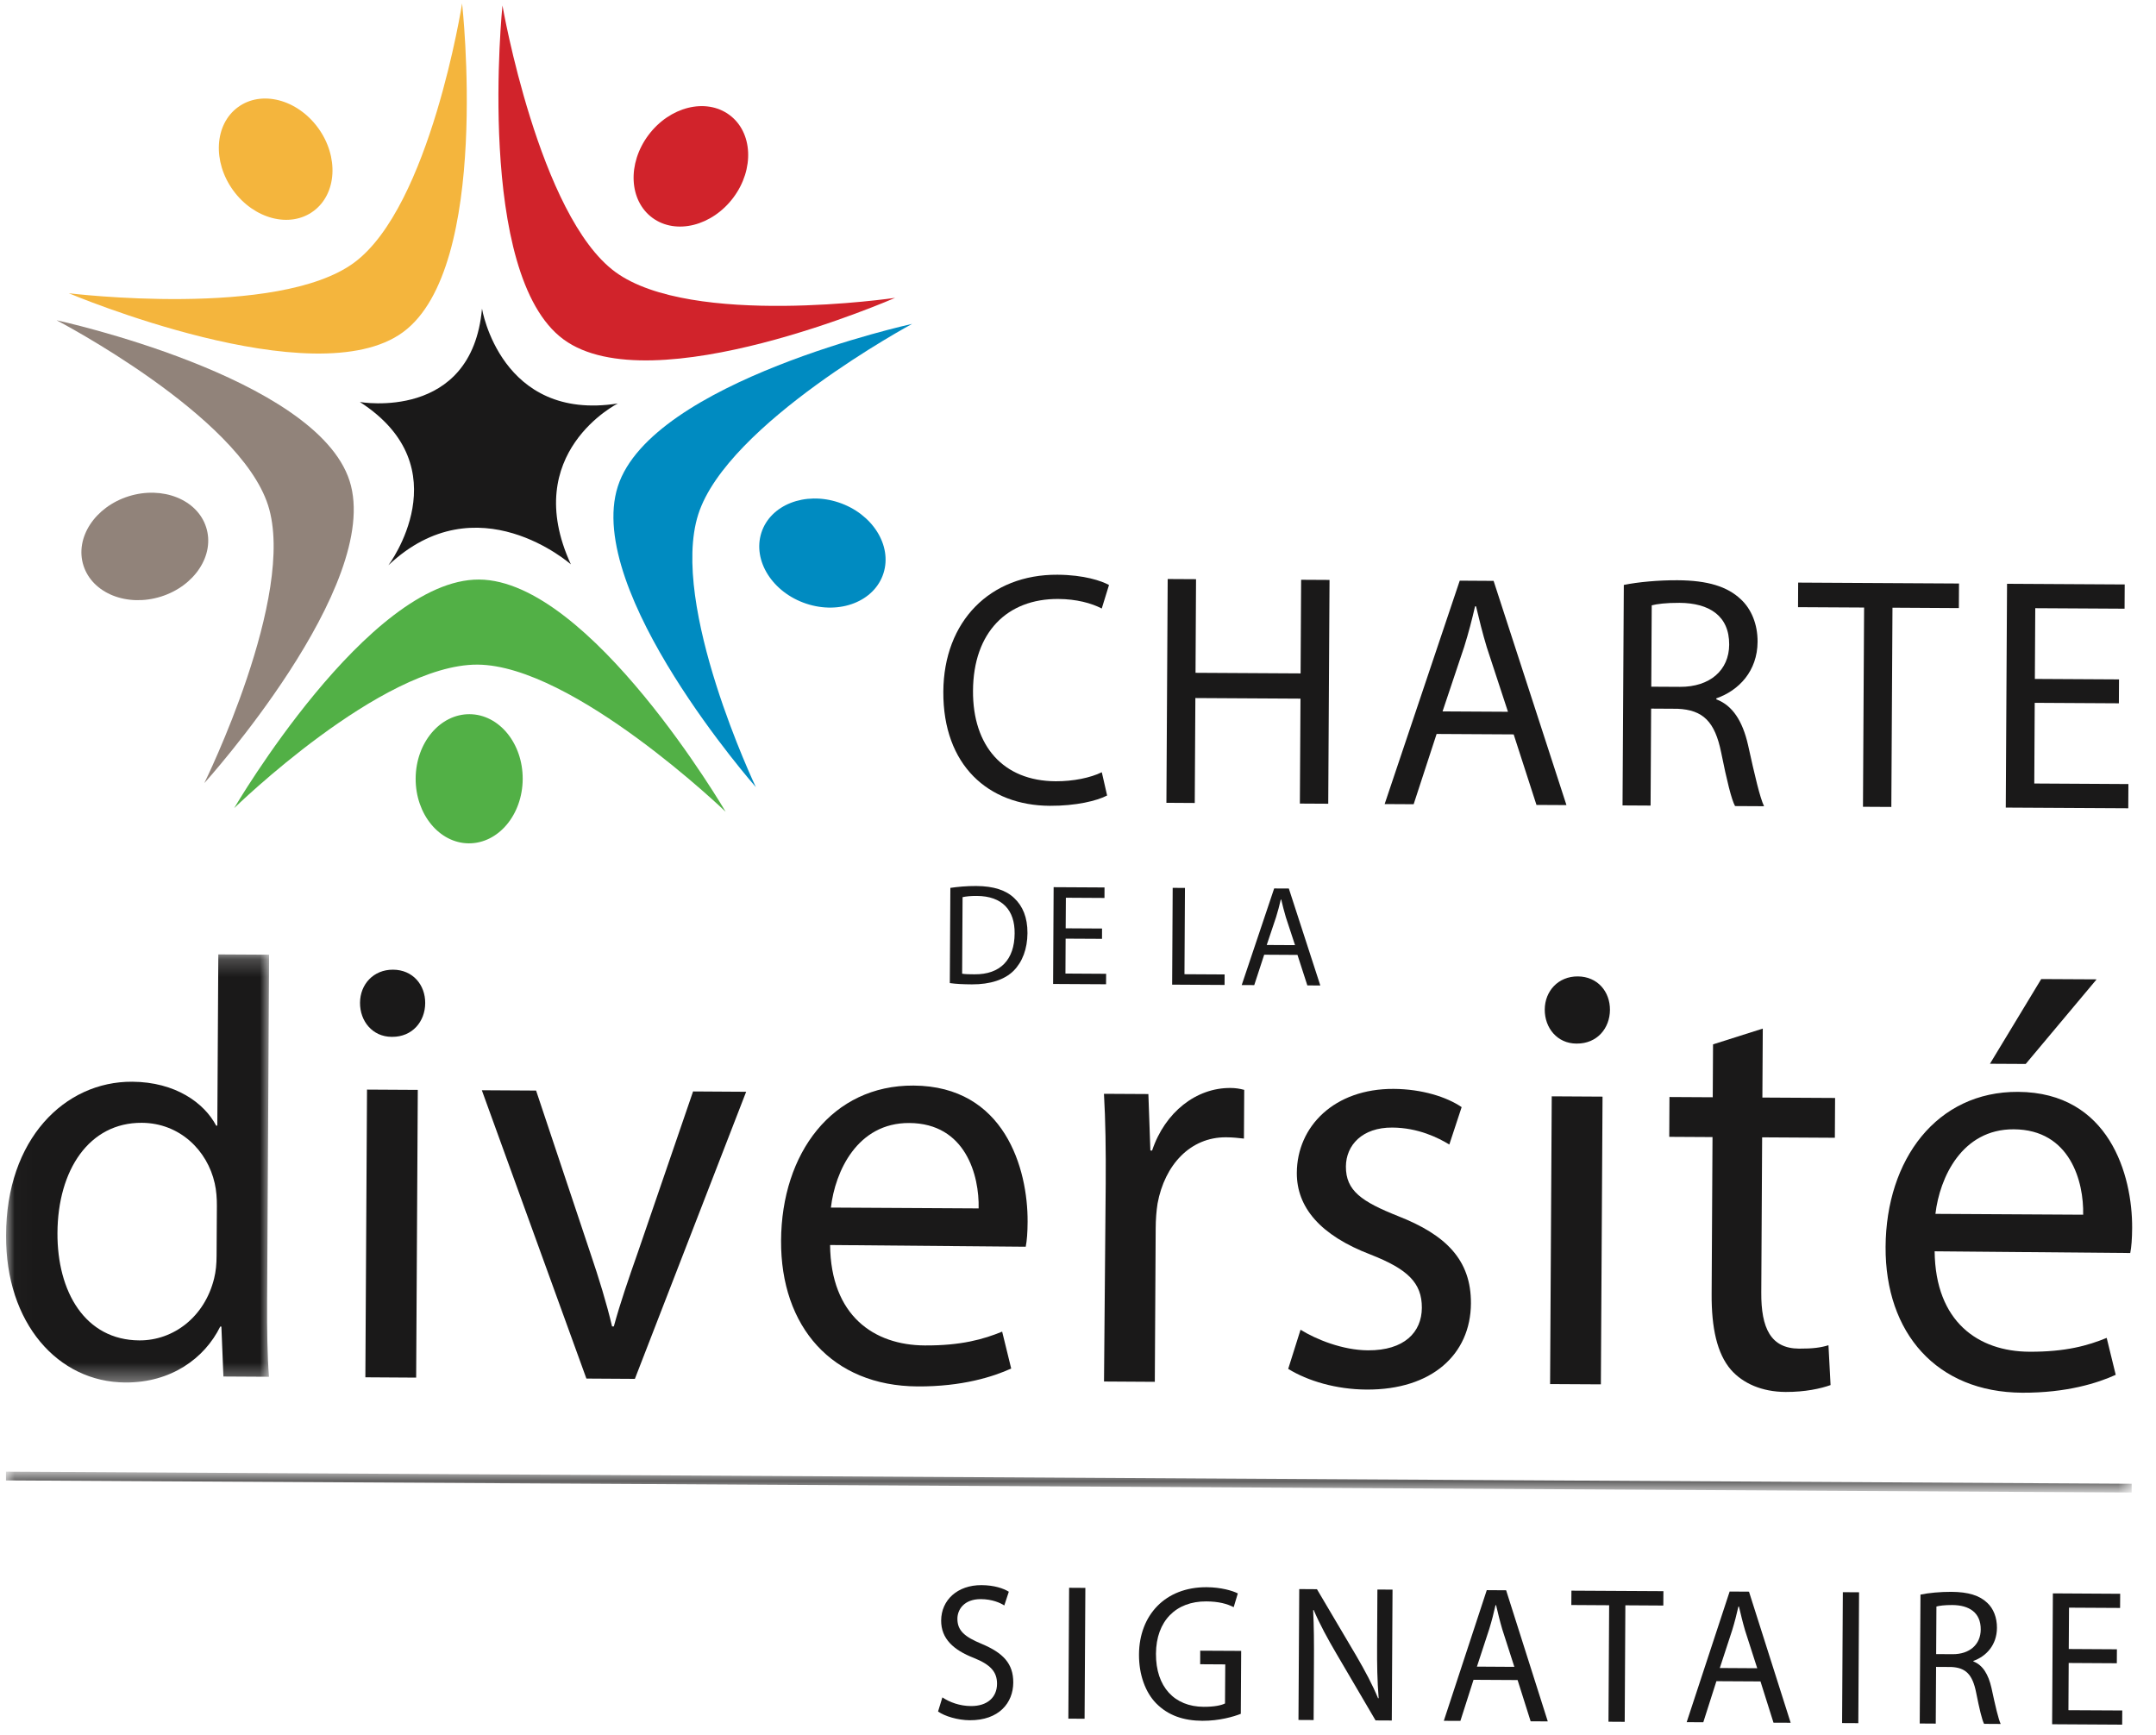
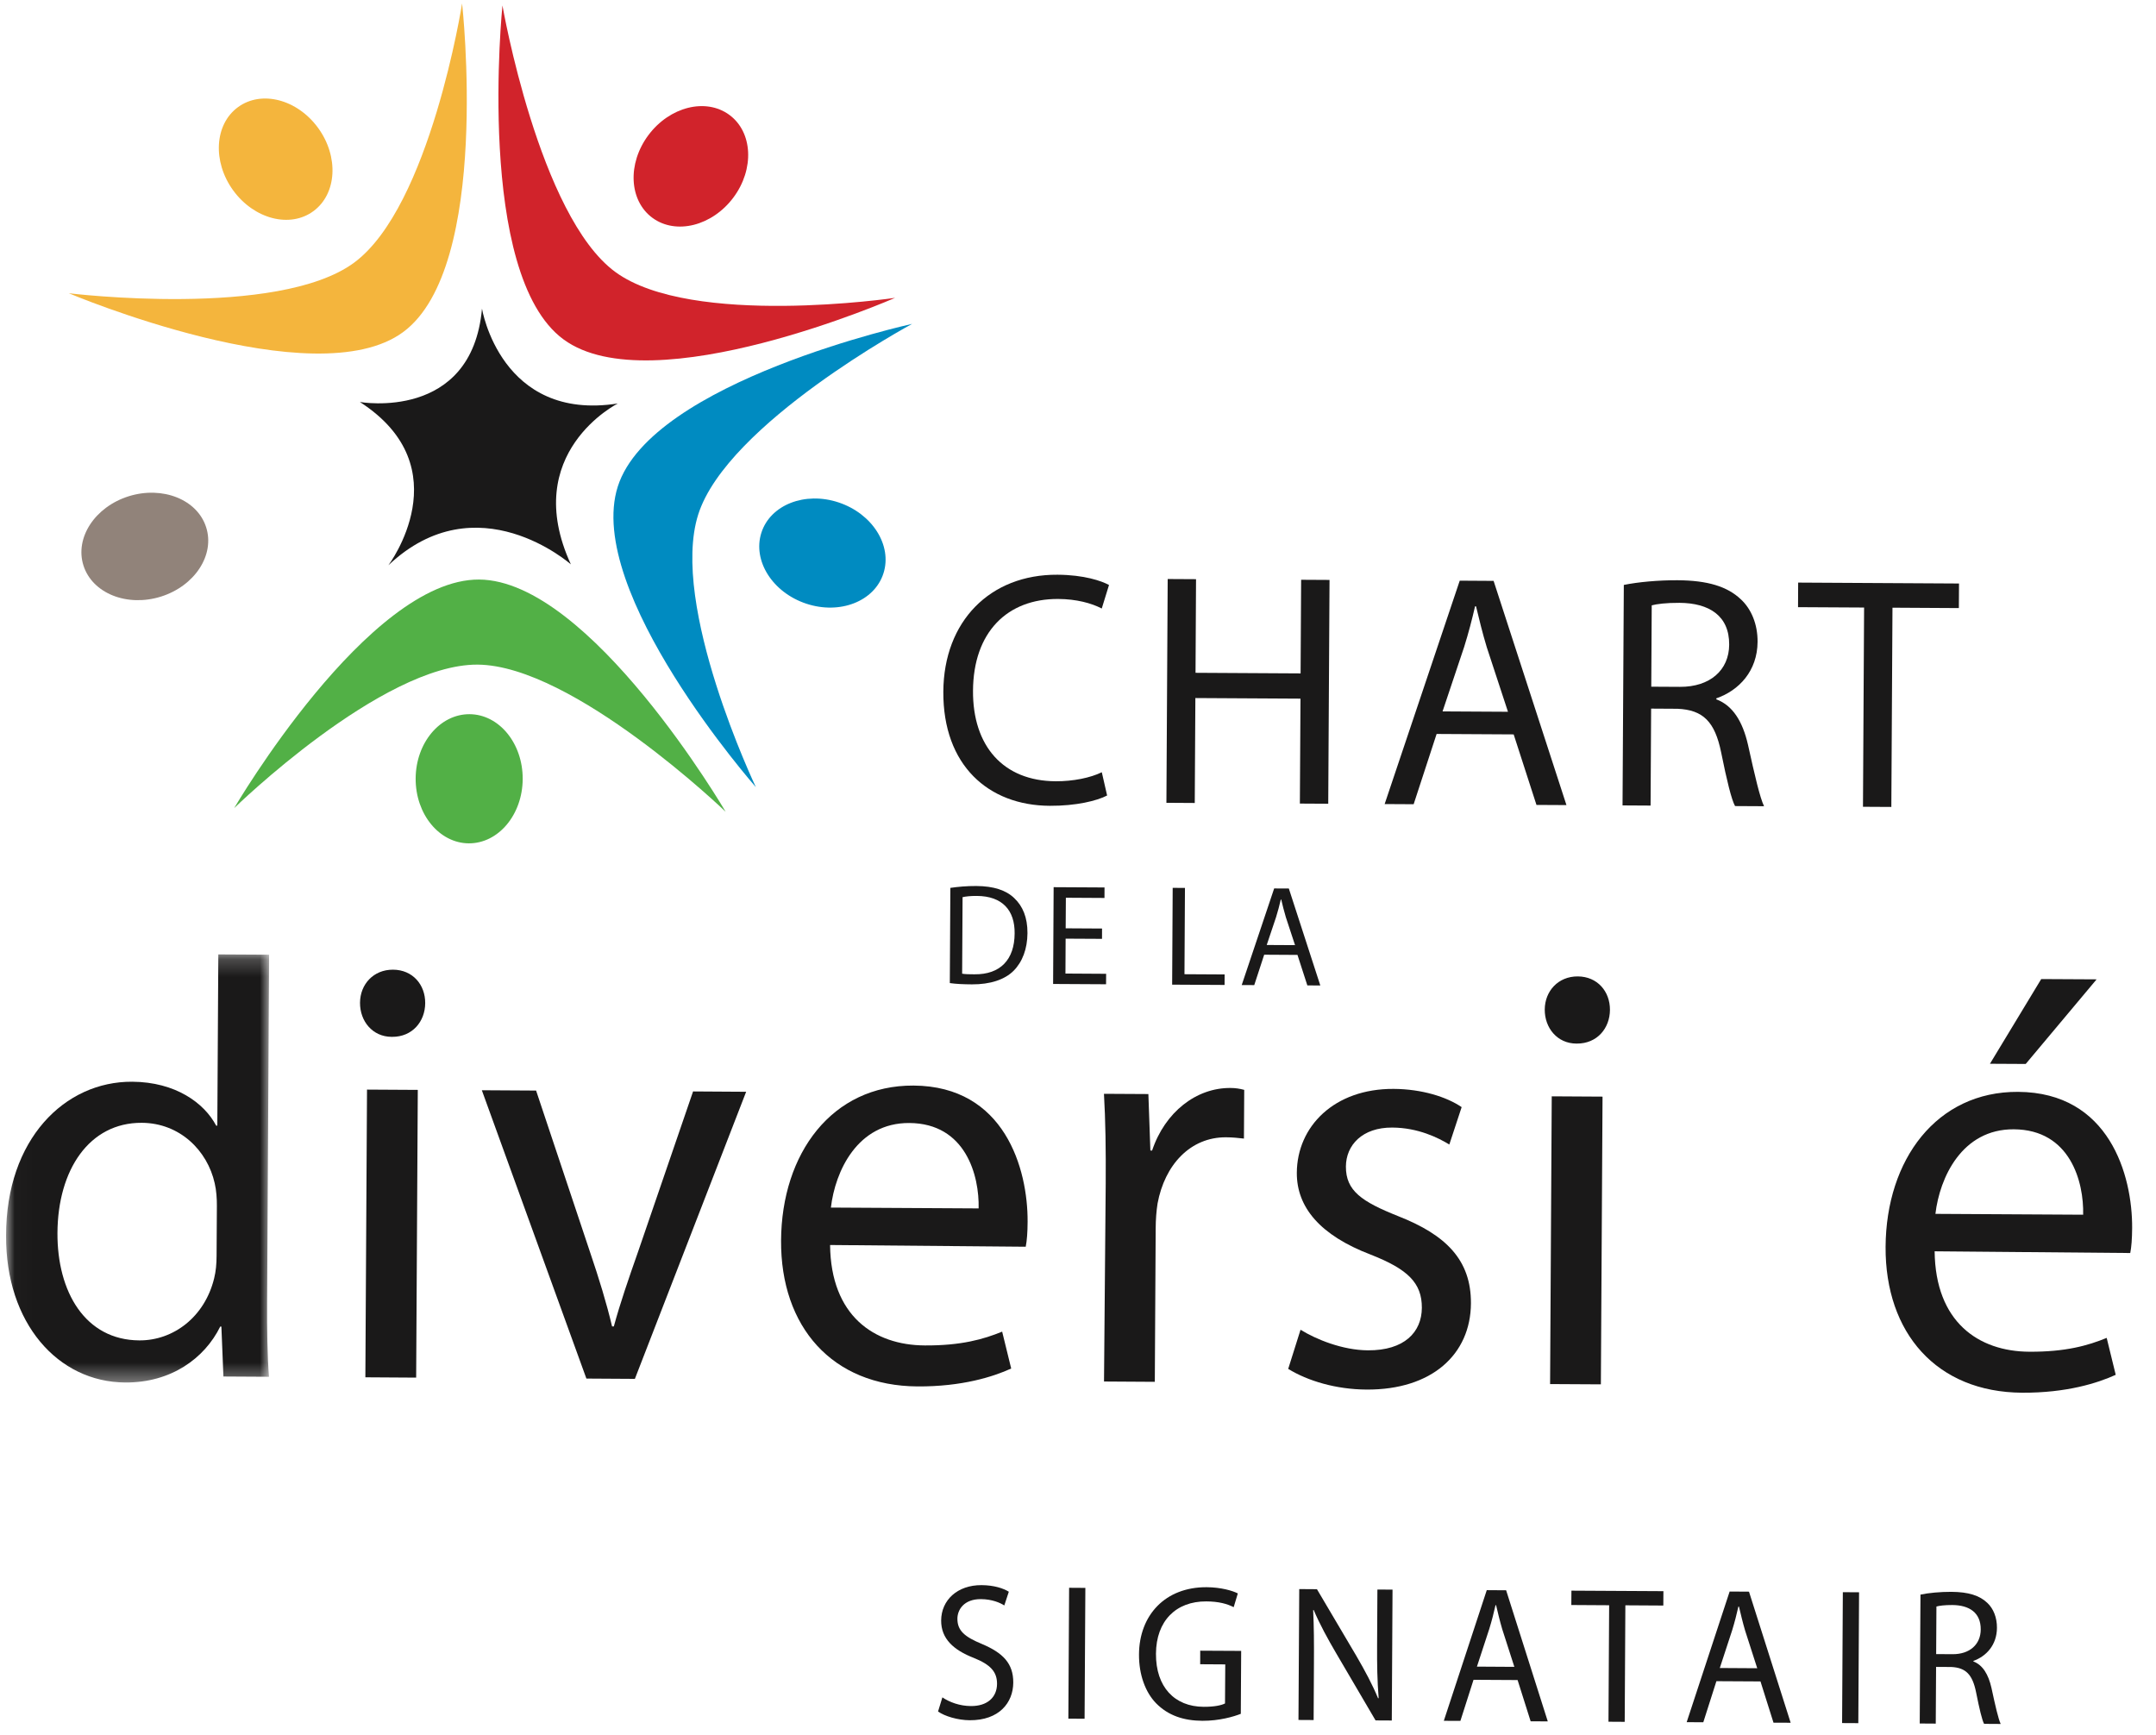
<svg xmlns="http://www.w3.org/2000/svg" xmlns:xlink="http://www.w3.org/1999/xlink" width="123px" height="99px" viewBox="0 0 123 99" version="1.1">
  <title>logo-charte-de-la-diversite</title>
  <defs>
    <polygon id="path-1" points="0.014 0.214 15.011 0.214 15.011 24.639 0.014 24.639" />
    <polygon id="path-3" points="0.014 0.215 121.27 0.215 121.27 0.906 0.014 0.906" />
  </defs>
  <g id="Page-1" stroke="none" stroke-width="1" fill="none" fill-rule="evenodd">
    <g id="17294_ISD_Siteweb_groupe" transform="translate(-491, -5133)">
      <g id="logo-charte-de-la-diversite" transform="translate(491.341, 5133)">
        <g id="Group-3" transform="translate(0, 54.24)">
          <mask id="mask-2" fill="white">
            <use xlink:href="#path-1" />
          </mask>
          <g id="Clip-2" />
          <path d="M12.032,14.56 C12.035,14.153 12.004,13.679 11.908,13.271 C11.491,11.403 9.919,9.833 7.747,9.822 C4.75,9.805 2.956,12.508 2.937,16.103 C2.918,19.46 4.514,22.218 7.608,22.236 C9.552,22.247 11.337,20.899 11.876,18.697 C11.976,18.291 12.013,17.883 12.015,17.41 L12.032,14.56 Z M15.011,0.23 L14.898,20.071 C14.889,21.531 14.913,23.193 15.005,24.312 L12.405,24.297 L12.289,21.448 L12.224,21.447 C11.324,23.273 9.406,24.654 6.806,24.639 C2.955,24.617 -0.024,21.242 0.006,16.256 C0.003,10.76 3.348,7.456 7.2,7.478 C9.669,7.492 11.309,8.688 11.991,9.982 L12.057,9.982 L12.114,0.214 L15.011,0.23 L15.011,0.23 Z" id="Fill-1" fill="#1A1919" mask="url(#mask-2)" />
        </g>
        <path d="M20.503,78.582 L20.597,62.167 L23.494,62.184 L23.401,78.6 L20.503,78.582 Z M21.996,59.157 C20.91,59.15 20.192,58.264 20.198,57.213 C20.204,56.161 20.965,55.318 22.085,55.325 C23.204,55.332 23.923,56.183 23.917,57.234 C23.911,58.286 23.182,59.164 22.03,59.157 L21.996,59.157 L21.996,59.157 Z" id="Fill-4" fill="#1A1919" />
        <path d="M30.243,62.222 L33.318,71.431 C33.836,72.961 34.256,74.32 34.578,75.679 L34.678,75.679 C35.047,74.325 35.516,72.971 36.051,71.447 L39.199,62.272 L42.227,62.291 L35.879,78.671 L33.113,78.654 L27.148,62.204 L30.243,62.222" id="Fill-5" fill="#1A1919" />
        <path d="M55.49,68.946 C55.534,67.081 54.76,64.092 51.534,64.073 C48.57,64.057 47.303,66.83 47.062,68.898 L55.49,68.946 Z M47.015,71.034 C47.059,75.072 49.519,76.747 52.416,76.764 C54.491,76.777 55.776,76.41 56.832,75.976 L57.348,78.081 C56.325,78.549 54.542,79.117 52.007,79.102 C47.135,79.075 44.191,75.7 44.219,70.781 C44.248,65.794 47.134,61.911 51.776,61.937 C56.978,61.967 58.301,66.689 58.284,69.71 C58.281,70.319 58.245,70.794 58.176,71.132 L47.015,71.034 L47.015,71.034 Z" id="Fill-6" fill="#1A1919" />
        <path d="M62.74,67.529 C62.752,65.596 62.729,63.933 62.64,62.407 L65.174,62.421 L65.288,65.643 L65.386,65.645 C66.123,63.444 67.909,62.063 69.852,62.074 C70.148,62.076 70.378,62.112 70.642,62.182 L70.626,64.962 C70.296,64.926 69.999,64.89 69.605,64.888 C67.563,64.877 66.106,66.462 65.698,68.664 C65.629,69.105 65.594,69.579 65.591,70.088 L65.541,78.84 L62.643,78.822 L62.74,67.529" id="Fill-7" fill="#1A1919" />
        <path d="M73.855,75.868 C74.74,76.417 76.251,77.035 77.7,77.043 C79.774,77.056 80.768,76.009 80.776,74.619 C80.784,73.194 79.965,72.409 77.862,71.584 C74.971,70.481 73.632,68.88 73.643,66.913 C73.657,64.268 75.777,62.108 79.168,62.127 C80.781,62.136 82.194,62.585 83.046,63.167 L82.343,65.3 C81.72,64.922 80.572,64.341 79.089,64.333 C77.378,64.322 76.451,65.334 76.443,66.555 C76.435,67.945 77.354,68.561 79.422,69.386 C82.15,70.455 83.59,71.887 83.576,74.363 C83.559,77.28 81.341,79.303 77.622,79.282 C75.876,79.272 74.266,78.787 73.151,78.102 L73.855,75.868" id="Fill-8" fill="#1A1919" />
        <path d="M88.092,78.968 L88.186,62.551 L91.084,62.568 L90.989,78.984 L88.092,78.968 Z M89.586,59.541 C88.5,59.535 87.781,58.65 87.787,57.597 C87.794,56.547 88.554,55.702 89.674,55.709 C90.792,55.716 91.512,56.568 91.507,57.619 C91.5,58.67 90.772,59.548 89.619,59.541 L89.586,59.541 L89.586,59.541 Z" id="Fill-9" fill="#1A1919" />
        <g id="Group-13" transform="translate(94.866, 55.68)" fill="#1A1919">
-           <path d="M5.36,3.006 L5.337,6.941 L9.485,6.964 L9.472,9.235 L5.323,9.211 L5.274,18.065 C5.261,20.1 5.816,21.257 7.429,21.266 C8.218,21.271 8.68,21.205 9.107,21.072 L9.227,23.345 C8.666,23.546 7.776,23.743 6.658,23.738 C5.307,23.73 4.224,23.25 3.537,22.465 C2.75,21.545 2.431,20.084 2.442,18.151 L2.492,9.196 L0.024,9.182 L0.036,6.91 L2.505,6.924 L2.522,3.906 L5.36,3.006" id="Fill-10" />
          <path d="M24.405,0.197 L20.36,5.024 L18.32,5.013 L21.245,0.18 L24.405,0.197 Z M23.637,13.625 C23.682,11.759 22.907,8.771 19.682,8.752 C16.718,8.735 15.452,11.509 15.209,13.577 L23.637,13.625 Z M15.164,15.713 C15.207,19.75 17.666,21.426 20.564,21.443 C22.638,21.455 23.924,21.088 24.98,20.653 L25.495,22.76 C24.472,23.228 22.69,23.795 20.156,23.781 C15.283,23.753 12.339,20.378 12.366,15.459 C12.395,10.474 15.283,6.59 19.924,6.616 C25.126,6.646 26.449,11.368 26.432,14.386 C26.427,14.996 26.393,15.472 26.324,15.811 L15.164,15.713 L15.164,15.713 Z" id="Fill-12" />
        </g>
        <path d="M62.82,45.387 C62.249,45.688 61.052,45.984 59.544,45.975 C56.05,45.956 53.452,43.667 53.476,39.461 C53.499,35.444 56.144,32.769 59.988,32.791 C61.515,32.8 62.505,33.146 62.928,33.377 L62.514,34.719 C61.928,34.412 61.065,34.18 60.034,34.174 C57.128,34.158 55.187,36.06 55.169,39.413 C55.15,42.559 56.887,44.558 59.884,44.575 C60.877,44.581 61.87,44.378 62.517,44.06 L62.82,45.387" id="Fill-14" fill="#1A1919" />
        <polyline id="Fill-15" fill="#1A1919" points="67.893 33.045 67.864 38.387 73.858 38.421 73.889 33.079 75.509 33.088 75.435 45.857 73.817 45.848 73.852 39.861 67.855 39.827 67.82 45.814 66.203 45.804 66.276 33.036 67.893 33.045" />
        <path d="M85.689,40.61 L84.48,36.929 C84.226,36.092 84.046,35.334 83.867,34.594 L83.811,34.594 C83.642,35.332 83.435,36.126 83.192,36.902 L81.957,40.589 L85.689,40.61 Z M81.618,41.876 L80.308,45.885 L78.653,45.876 L82.937,33.13 L84.869,33.142 L89.025,45.934 L87.315,45.925 L86.014,41.901 L81.618,41.876 L81.618,41.876 Z" id="Fill-16" fill="#1A1919" />
        <path d="M93.864,39.179 L95.5,39.188 C97.211,39.198 98.302,38.238 98.309,36.78 C98.319,35.131 97.165,34.405 95.473,34.395 C94.701,34.391 94.167,34.463 93.89,34.538 L93.864,39.179 Z M92.298,33.373 C93.108,33.207 94.285,33.099 95.37,33.106 C97.08,33.116 98.199,33.463 98.968,34.188 C99.571,34.741 99.935,35.614 99.929,36.618 C99.92,38.286 98.864,39.397 97.576,39.844 L97.575,39.901 C98.511,40.248 99.076,41.161 99.381,42.488 C99.775,44.272 100.062,45.506 100.298,45.999 L98.644,45.99 C98.442,45.628 98.173,44.527 97.852,42.935 C97.495,41.171 96.818,40.504 95.365,40.439 L93.856,40.43 L93.825,45.962 L92.225,45.953 L92.298,33.373 L92.298,33.373 Z" id="Fill-17" fill="#1A1919" />
        <polyline id="Fill-18" fill="#1A1919" points="106.006 34.663 102.237 34.642 102.244 33.24 111.421 33.292 111.412 34.694 107.625 34.672 107.56 46.04 105.942 46.031 106.006 34.663" />
-         <polyline id="Fill-19" fill="#1A1919" points="120.541 40.127 115.74 40.1 115.715 44.703 121.085 44.734 121.077 46.116 114.088 46.077 114.161 33.308 120.874 33.346 120.866 34.729 115.771 34.7 115.748 38.736 120.549 38.763 120.541 40.127" />
        <path d="M54.549,55.554 C54.723,55.586 54.977,55.588 55.248,55.589 C56.729,55.607 57.536,54.751 57.544,53.26 C57.56,51.941 56.849,51.126 55.387,51.117 C55.027,51.115 54.757,51.146 54.574,51.187 L54.549,55.554 Z M53.877,50.658 C54.307,50.595 54.808,50.548 55.357,50.551 C56.35,50.557 57.056,50.791 57.523,51.243 C58.006,51.698 58.281,52.346 58.276,53.239 C58.27,54.14 57.988,54.877 57.491,55.382 C56.98,55.895 56.151,56.168 55.11,56.163 C54.609,56.16 54.204,56.141 53.846,56.09 L53.877,50.658 L53.877,50.658 Z" id="Fill-20" fill="#1A1919" />
        <polyline id="Fill-21" fill="#1A1919" points="62.529 53.566 60.453 53.555 60.443 55.546 62.764 55.56 62.76 56.157 59.739 56.14 59.769 50.618 62.672 50.634 62.67 51.233 60.467 51.22 60.456 52.965 62.531 52.977 62.529 53.566" />
        <polyline id="Fill-22" fill="#1A1919" points="66.561 50.656 67.261 50.661 67.233 55.584 69.524 55.597 69.521 56.196 66.53 56.179 66.561 50.656" />
        <path d="M73.541,53.925 L73.017,52.332 C72.907,51.971 72.831,51.643 72.753,51.322 L72.729,51.322 C72.655,51.642 72.565,51.986 72.461,52.321 L71.926,53.916 L73.541,53.925 Z M71.781,54.471 L71.214,56.205 L70.499,56.202 L72.35,50.69 L73.187,50.694 L74.983,56.227 L74.243,56.222 L73.68,54.482 L71.781,54.471 L71.781,54.471 Z" id="Fill-23" fill="#1A1919" />
        <path d="M53.422,96.843 C53.831,97.122 54.419,97.336 55.049,97.339 C55.986,97.346 56.535,96.839 56.54,96.074 C56.544,95.386 56.167,94.975 55.214,94.592 C54.057,94.143 53.346,93.497 53.352,92.455 C53.36,91.292 54.279,90.432 55.657,90.44 C56.372,90.444 56.908,90.625 57.212,90.816 L56.954,91.6 C56.735,91.455 56.264,91.241 55.62,91.238 C54.654,91.233 54.282,91.841 54.279,92.35 C54.275,93.047 54.704,93.393 55.68,93.798 C56.876,94.304 57.472,94.905 57.466,96.001 C57.459,97.154 56.654,98.158 54.981,98.148 C54.298,98.144 53.553,97.919 53.175,97.65 L53.422,96.843" id="Fill-24" fill="#1A1919" />
        <polyline id="Fill-25" fill="#1A1919" points="61.579 90.597 61.535 98.063 60.609 98.058 60.652 90.591 61.579 90.597" />
        <path d="M70.447,97.782 C70.037,97.945 69.216,98.184 68.257,98.18 C67.184,98.174 66.302,97.88 65.612,97.178 C65.006,96.554 64.632,95.556 64.639,94.392 C64.652,92.166 66.122,90.544 68.501,90.558 C69.321,90.563 69.972,90.757 70.277,90.912 L70.041,91.697 C69.664,91.506 69.191,91.372 68.476,91.368 C66.75,91.358 65.618,92.481 65.607,94.353 C65.596,96.248 66.664,97.373 68.325,97.382 C68.924,97.385 69.336,97.3 69.546,97.19 L69.56,94.962 L68.129,94.953 L68.132,94.18 L70.468,94.192 L70.447,97.782" id="Fill-26" fill="#1A1919" />
        <path d="M73.737,98.132 L73.781,90.665 L74.791,90.672 L77.031,94.463 C77.542,95.341 77.957,96.118 78.279,96.897 L78.311,96.883 C78.232,95.889 78.216,94.98 78.223,93.828 L78.24,90.691 L79.103,90.696 L79.061,98.163 L78.135,98.158 L75.906,94.357 C75.416,93.523 74.947,92.666 74.604,91.856 L74.575,91.868 C74.62,92.808 74.627,93.706 74.619,94.946 L74.602,98.137 L73.737,98.132" id="Fill-27" fill="#1A1919" />
        <path d="M86.053,95.102 L85.36,92.948 C85.216,92.459 85.114,92.016 85.011,91.584 L84.978,91.584 C84.882,92.015 84.764,92.479 84.624,92.933 L83.918,95.089 L86.053,95.102 Z M83.724,95.841 L82.975,98.185 L82.029,98.181 L84.479,90.726 L85.584,90.733 L87.96,98.214 L86.982,98.208 L86.238,95.855 L83.724,95.841 L83.724,95.841 Z" id="Fill-28" fill="#1A1919" />
        <polyline id="Fill-29" fill="#1A1919" points="91.461 91.587 89.303 91.574 89.309 90.755 94.557 90.784 94.552 91.604 92.386 91.591 92.349 98.239 91.423 98.233 91.461 91.587" />
        <path d="M99.909,95.181 L99.216,93.026 C99.072,92.537 98.97,92.095 98.867,91.662 L98.835,91.662 C98.738,92.094 98.62,92.558 98.48,93.012 L97.774,95.168 L99.909,95.181 Z M97.58,95.92 L96.832,98.264 L95.884,98.258 L98.335,90.805 L99.439,90.812 L101.816,98.291 L100.837,98.287 L100.095,95.934 L97.58,95.92 L97.58,95.92 Z" id="Fill-30" fill="#1A1919" />
        <polyline id="Fill-31" fill="#1A1919" points="105.719 90.848 105.676 98.314 104.751 98.309 104.793 90.842 105.719 90.848" />
        <path d="M110.117,94.374 L111.054,94.38 C112.031,94.385 112.656,93.823 112.66,92.97 C112.666,92.007 112.005,91.581 111.037,91.575 C110.596,91.573 110.291,91.615 110.132,91.66 L110.117,94.374 Z M109.222,90.98 C109.685,90.882 110.358,90.82 110.98,90.822 C111.958,90.828 112.598,91.031 113.037,91.454 C113.383,91.777 113.59,92.288 113.585,92.877 C113.581,93.851 112.978,94.501 112.241,94.762 L112.241,94.794 C112.776,94.998 113.098,95.531 113.273,96.307 C113.498,97.351 113.664,98.072 113.798,98.36 L112.851,98.354 C112.737,98.144 112.583,97.501 112.398,96.569 C112.193,95.538 111.807,95.148 110.976,95.11 L110.113,95.105 L110.094,98.34 L109.18,98.334 L109.222,90.98 L109.222,90.98 Z" id="Fill-32" fill="#1A1919" />
-         <polyline id="Fill-33" fill="#1A1919" points="120.424 94.897 117.678 94.881 117.663 97.575 120.734 97.591 120.729 98.4 116.733 98.377 116.776 90.91 120.615 90.933 120.61 91.741 117.697 91.725 117.682 94.084 120.429 94.1 120.424 94.897" />
        <path d="M20.191,22.936 C20.191,22.936 26.575,24.065 27.157,17.611 C27.157,17.611 28.219,24.074 34.907,23.02 C34.907,23.02 29.3,25.833 32.227,32.199 C32.227,32.199 26.882,27.463 21.818,32.25 C21.818,32.25 26.012,26.69 20.191,22.936" id="Fill-34" fill="#1A1919" />
        <path d="M29.479,44.45 C29.466,46.486 28.091,48.126 26.401,48.117 C24.72,48.105 23.361,46.451 23.372,44.415 C23.384,42.379 24.761,40.739 26.448,40.748 C28.133,40.758 29.49,42.414 29.479,44.45" id="Fill-35" fill="#52B046" />
        <path d="M13.019,46.107 C13.019,46.107 20.661,33.03 26.99,33.066 C33.327,33.102 41.057,46.314 41.057,46.314 C41.057,46.314 32.357,37.951 26.899,37.92 C21.442,37.89 13.019,46.107 13.019,46.107" id="Fill-36" fill="#52B046" />
        <path d="M8.841,34.039 C6.906,34.645 4.929,33.855 4.422,32.27 C3.916,30.691 5.07,28.921 7.002,28.314 C8.933,27.711 10.915,28.499 11.419,30.081 C11.928,31.661 10.772,33.432 8.841,34.039" id="Fill-37" fill="#91837A" />
-         <path d="M2.884,18.271 C2.884,18.271 17.686,21.476 19.602,27.434 C21.515,33.397 11.314,44.682 11.314,44.682 C11.314,44.682 16.601,33.965 14.952,28.828 C13.303,23.689 2.884,18.271 2.884,18.271" id="Fill-38" fill="#91837A" />
        <path d="M12.962,10.863 C11.774,9.227 11.893,7.101 13.231,6.117 C14.569,5.132 16.614,5.661 17.806,7.297 C19,8.936 18.878,11.063 17.539,12.047 C16.202,13.033 14.155,12.502 12.962,10.863" id="Fill-39" fill="#F4B53D" />
        <path d="M26.021,0.196 C26.021,0.196 27.703,15.238 22.656,18.948 C17.612,22.666 3.584,16.731 3.584,16.731 C3.584,16.731 15.508,18.191 19.857,14.989 C24.203,11.789 26.021,0.196 26.021,0.196" id="Fill-40" fill="#F4B53D" />
        <path d="M36.652,7.708 C37.861,6.088 39.926,5.568 41.268,6.554 C42.605,7.537 42.709,9.648 41.499,11.271 C40.288,12.893 38.222,13.413 36.882,12.43 C35.543,11.446 35.439,9.331 36.652,7.708" id="Fill-41" fill="#D1232B" />
        <path d="M50.726,16.993 C50.726,16.993 36.856,23.071 31.81,19.366 C26.757,15.656 28.324,0.312 28.324,0.312 C28.324,0.312 30.407,12.317 34.758,15.514 C39.11,18.707 50.726,16.993 50.726,16.993" id="Fill-42" fill="#D1232B" />
        <path d="M47.5,28.666 C49.427,29.306 50.572,31.116 50.06,32.712 C49.55,34.307 47.581,35.081 45.658,34.443 C43.732,33.804 42.586,31.994 43.095,30.397 C43.605,28.802 45.58,28.027 47.5,28.666" id="Fill-43" fill="#008BC1" />
        <path d="M42.78,44.908 C42.78,44.908 32.985,33.773 34.904,27.758 C36.825,21.741 51.696,18.479 51.696,18.479 C51.696,18.479 41.148,24.166 39.494,29.349 C37.842,34.536 42.78,44.908 42.78,44.908" id="Fill-44" fill="#008BC1" />
        <g id="Group-47" transform="translate(0, 84)">
          <mask id="mask-4" fill="white">
            <use xlink:href="#path-3" />
          </mask>
          <g id="Clip-46" />
-           <line x1="0" y1="0.215" x2="121.27" y2="0.906" id="Stroke-45" stroke="#1A1919" stroke-width="0.5" mask="url(#mask-4)" />
        </g>
      </g>
    </g>
  </g>
</svg>